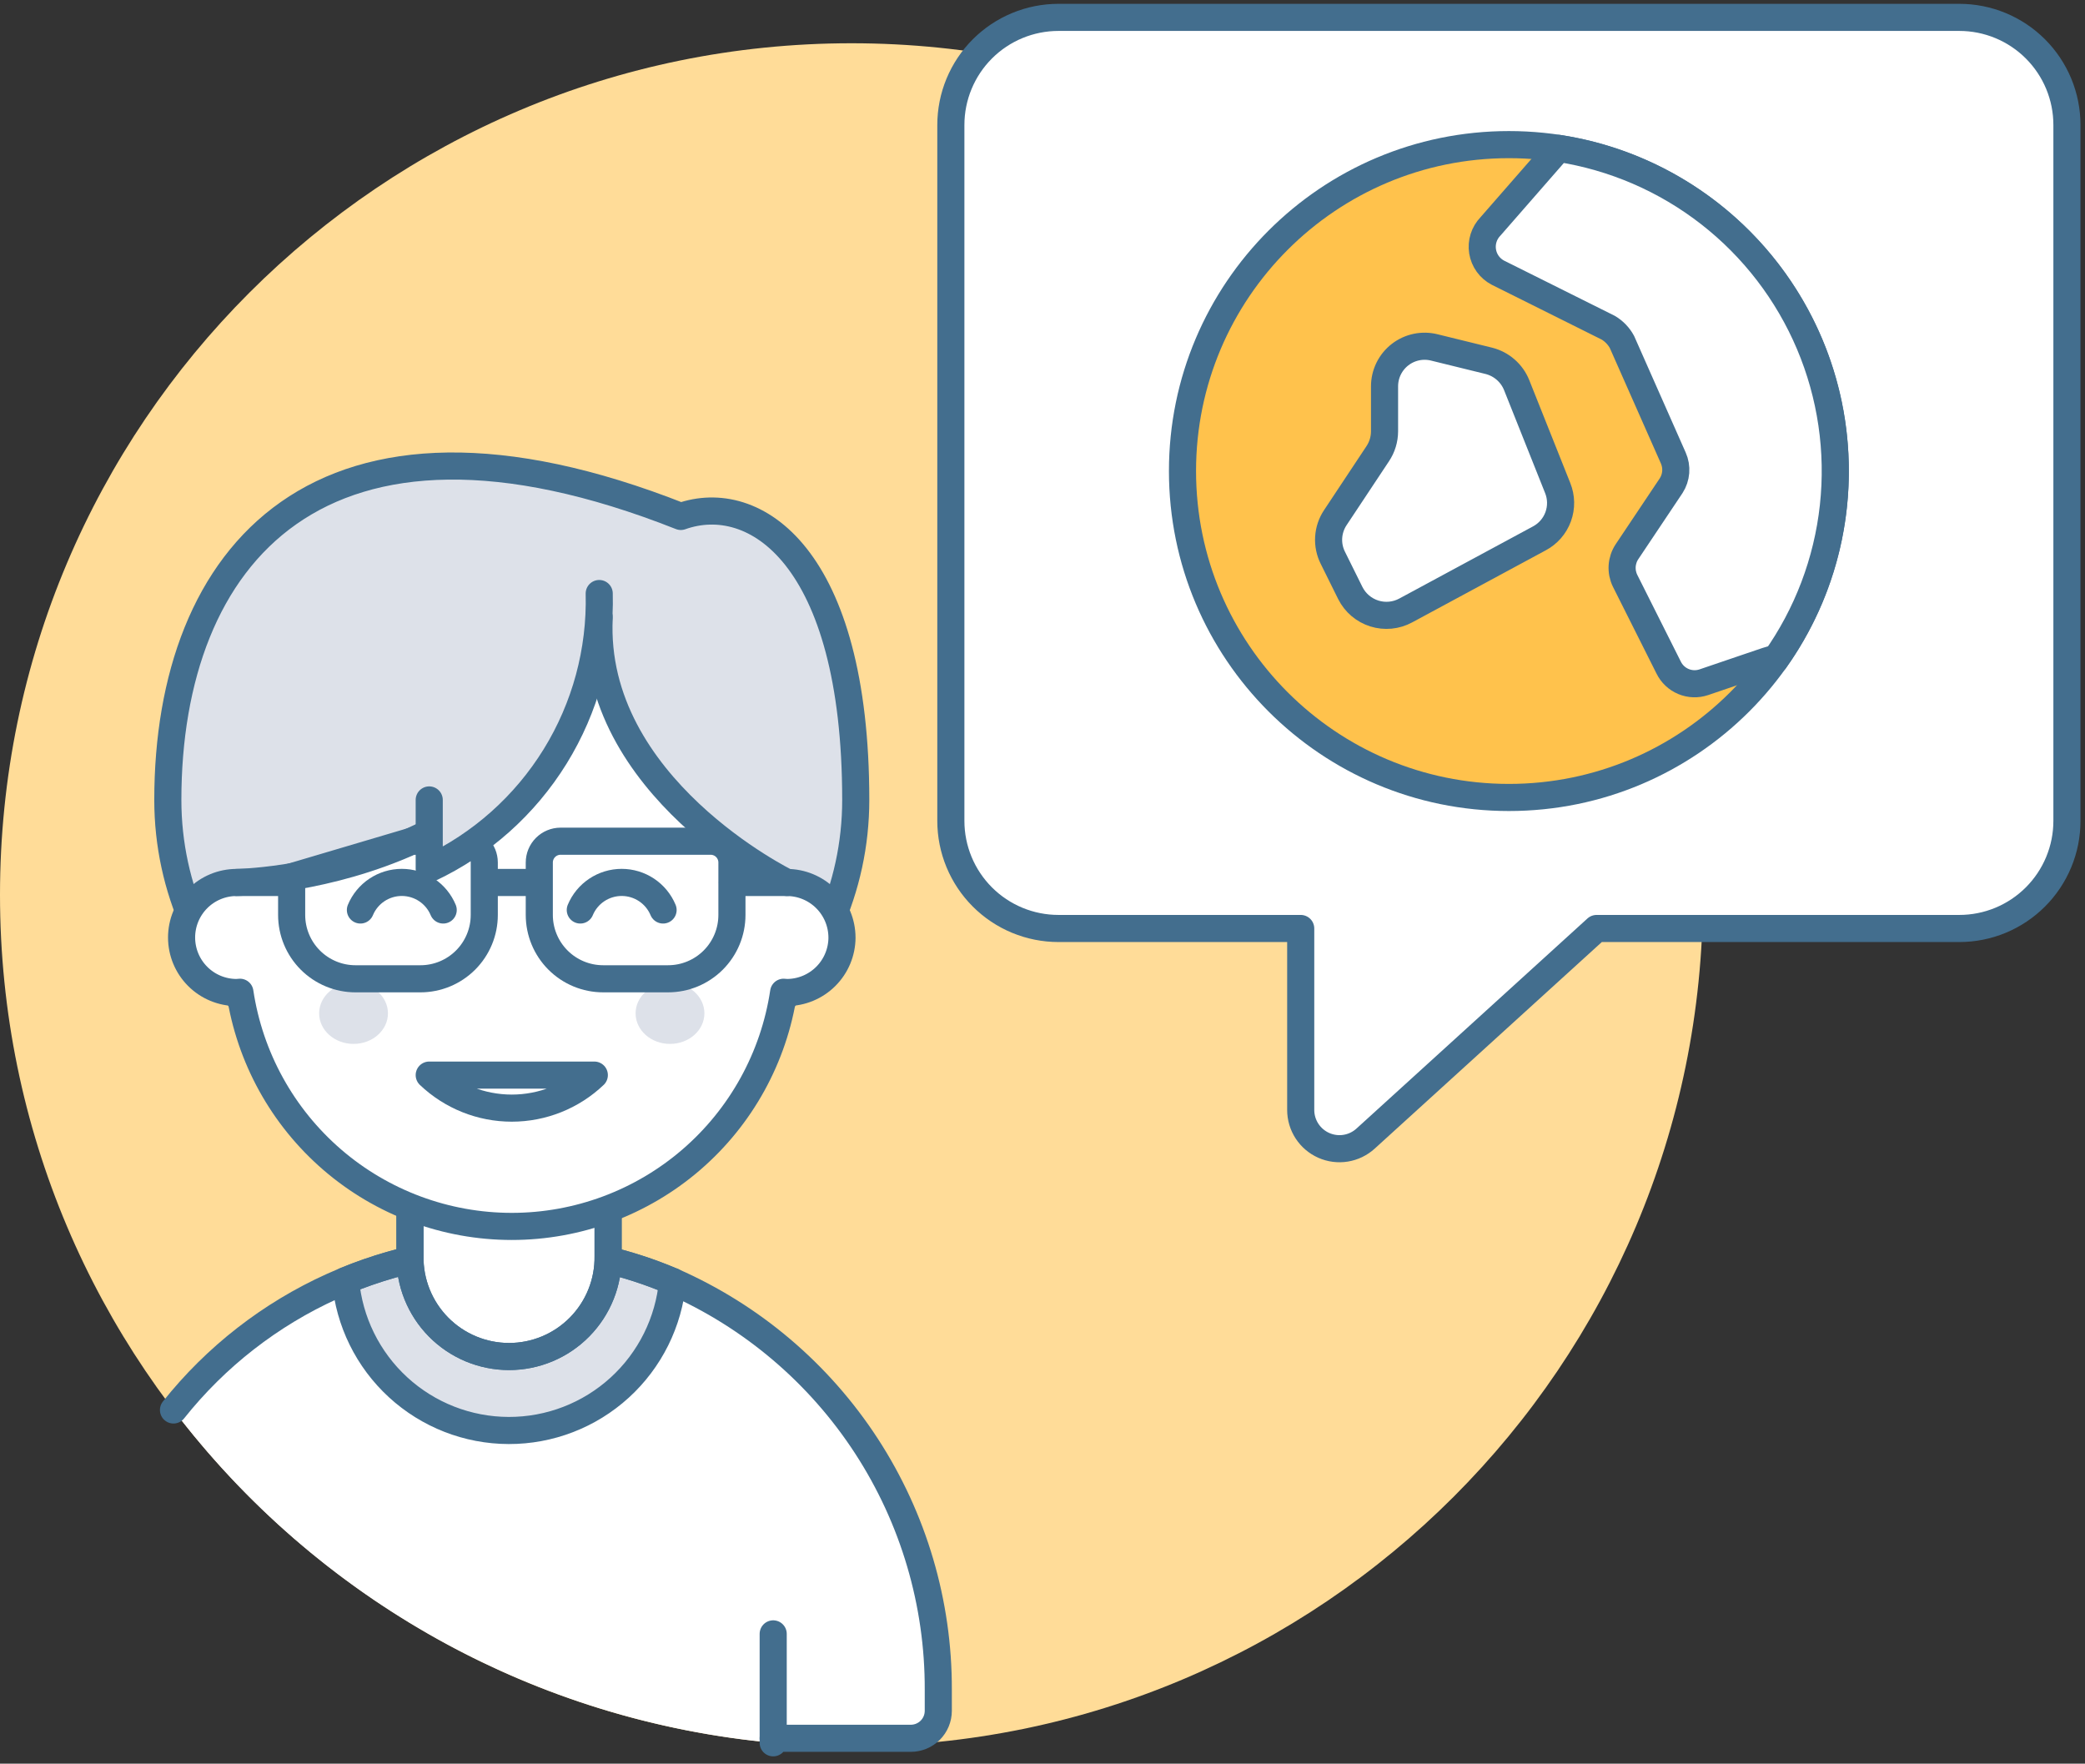
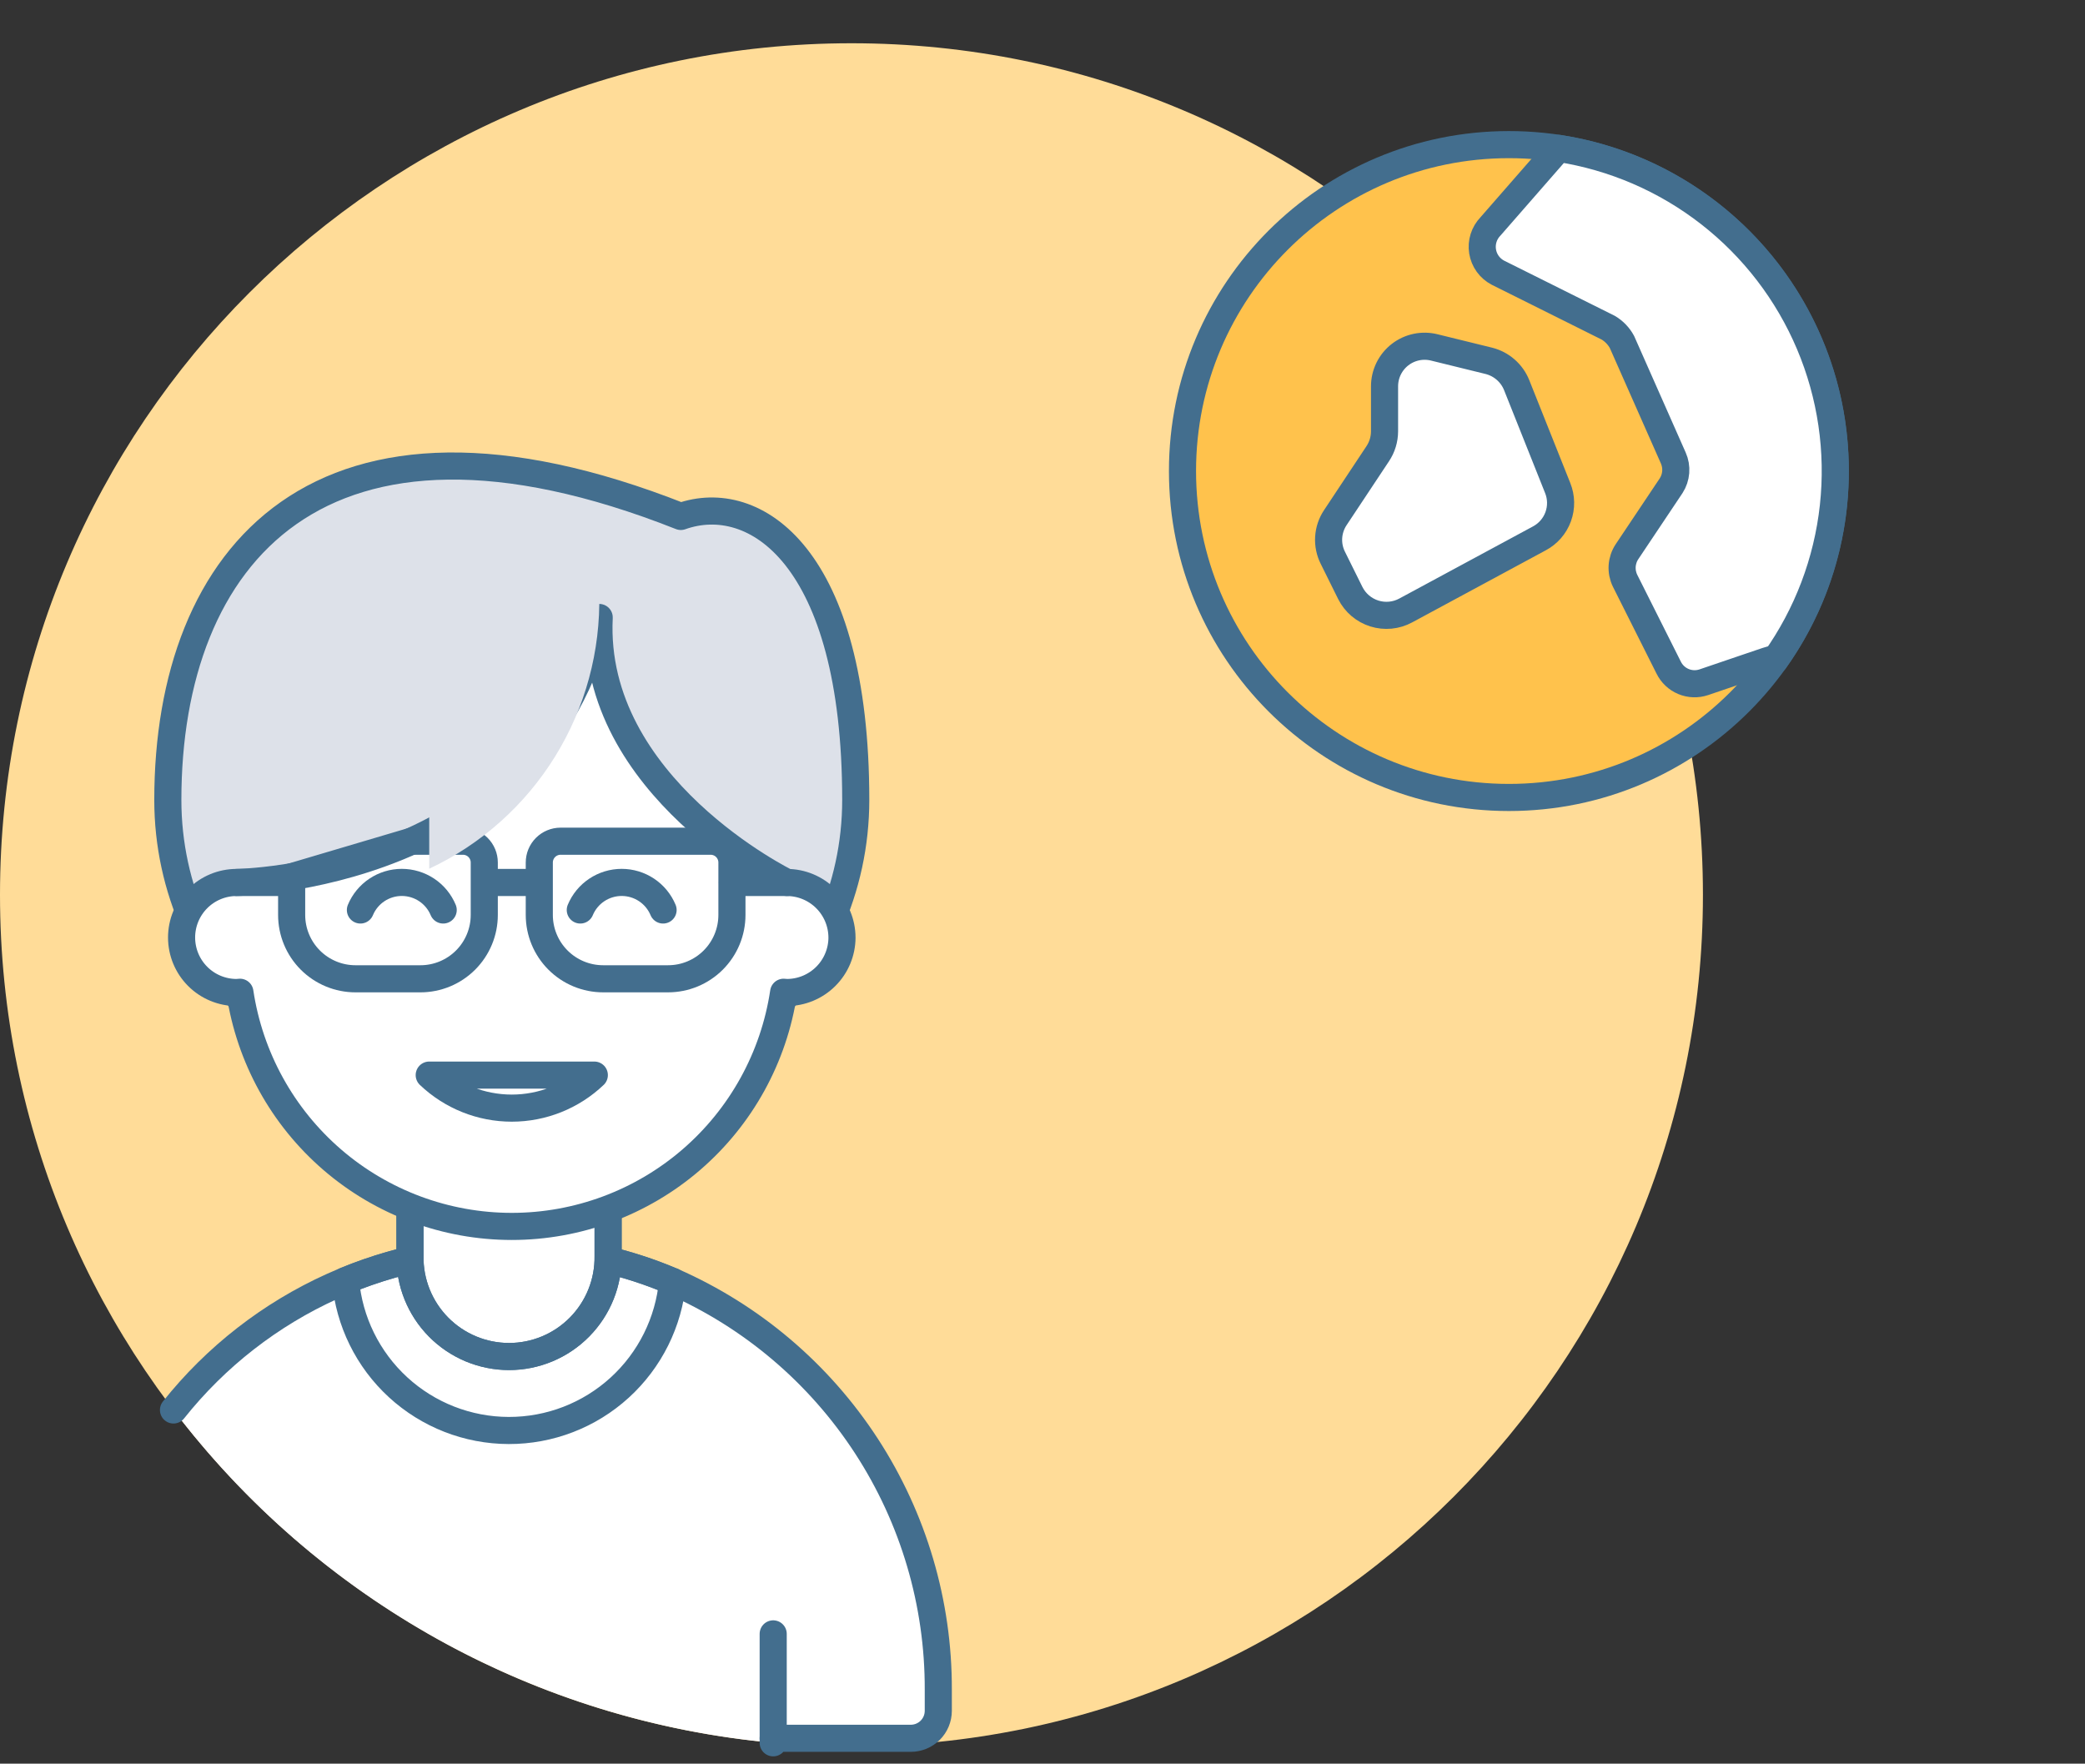
<svg xmlns="http://www.w3.org/2000/svg" width="240" height="203" fill="none">
  <rect width="100%" height="100%" fill="#333333" stroke="none" />
  <path d="M98.01 201c54.13 0 98.011-43.881 98.011-98.01 0-54.13-43.881-98.011-98.011-98.011C43.881 4.979 0 48.86 0 102.99 0 157.119 43.881 201 98.01 201z" fill="#FFDC98" />
  <path d="M60.982 143.742c-7.817-.383-15.614 1.099-22.745 4.324-7.131 3.226-13.393 8.101-18.267 14.225 8.216 10.828 18.597 19.827 30.482 26.423 11.885 6.596 25.014 10.644 38.549 11.887v-.52h15.836c.416 0 .828-.081 1.212-.24.384-.159.734-.392 1.028-.686.294-.294.528-.643.687-1.028.159-.384.241-.796.241-1.212v-2.423c0-26.605-20.447-49.498-47.023-50.75z" fill="#fff" />
  <path d="M89.001 200.081v-12.018m0 1.899v-1.899 1.899z" stroke="#436E8E" stroke-width="3.12" stroke-linecap="round" stroke-linejoin="round" />
-   <path d="M77.406 147.489c-5.206-2.215-10.765-3.484-16.417-3.747-7.253-.357-14.496.892-21.212 3.656.41 4.703 2.565 9.082 6.041 12.275 3.476 3.194 8.022 4.97 12.742 4.98 4.72.01 9.274-1.748 12.763-4.927 3.49-3.179 5.663-7.549 6.092-12.25" fill="#DDE1E9" />
  <path d="M77.406 147.489c-5.206-2.215-10.765-3.484-16.417-3.747-7.253-.357-14.496.892-21.212 3.656.41 4.703 2.565 9.082 6.041 12.275 3.476 3.194 8.022 4.97 12.742 4.98 4.72.01 9.274-1.748 12.763-4.927 3.49-3.179 5.663-7.549 6.092-12.25" stroke="#436E8E" stroke-width="3.12" stroke-linecap="round" stroke-linejoin="round" />
  <path d="M89.001 200.601v-.52h15.836c.416.001.828-.081 1.212-.24.384-.159.734-.392 1.028-.686.294-.294.528-.643.687-1.027.159-.385.241-.797.241-1.213v-2.423c.032-9.963-2.847-19.719-8.283-28.069-5.436-8.35-13.192-14.931-22.316-18.934-5.206-2.215-10.765-3.484-16.417-3.747-7.819-.385-15.617 1.096-22.75 4.322-7.133 3.225-13.396 8.102-18.27 14.227" stroke="#436E8E" stroke-width="3.12" stroke-linecap="round" stroke-linejoin="round" />
  <path d="M69.996 144.568c.022 1.512-.256 3.012-.82 4.415-.563 1.403-1.399 2.68-2.46 3.756-1.061 1.077-2.325 1.932-3.72 2.516-1.394.583-2.891.884-4.402.884s-3.008-.301-4.402-.884c-1.394-.584-2.659-1.439-3.72-2.516-1.061-1.076-1.897-2.353-2.461-3.756-.563-1.403-.842-2.903-.819-4.415v-16.703h22.805v16.703z" fill="#fff" stroke="#436E8E" stroke-width="3.12" stroke-linecap="round" stroke-linejoin="round" />
  <path d="M69.996 144.568c.022 1.512-.256 3.012-.82 4.415-.563 1.403-1.399 2.68-2.46 3.756-1.061 1.077-2.325 1.932-3.72 2.516-1.394.583-2.891.884-4.402.884s-3.008-.301-4.402-.884c-1.394-.584-2.659-1.439-3.72-2.516-1.061-1.076-1.897-2.353-2.461-3.756-.563-1.403-.842-2.903-.819-4.415v-16.703h22.805v16.703z" stroke="#436E8E" stroke-width="3.12" stroke-linecap="round" stroke-linejoin="round" />
  <path d="M78.369 59.444c-41.63-16.466-59.051 4.533-59.051 32.63 0 20.501 17.585 37.212 39.591 37.979 22.008-.767 39.594-17.478 39.594-37.979 0-28.097-11.641-35.659-20.134-32.63z" fill="#DDE1E9" stroke="#436E8E" stroke-width="3.12" stroke-linecap="round" stroke-linejoin="round" />
  <path d="M96.92 107.91c-.006 1.678-.675 3.286-1.863 4.472-1.187 1.186-2.796 1.855-4.474 1.859-.125 0-.245-.031-.38-.031-1.123 7.496-4.899 14.34-10.643 19.287-5.743 4.946-13.071 7.667-20.651 7.667-7.58 0-14.908-2.721-20.651-7.667-5.743-4.947-9.52-11.791-10.643-19.287-.127 0-.245.031-.38.031-1.68 0-3.291-.667-4.479-1.855-1.188-1.188-1.855-2.799-1.855-4.479 0-1.679.667-3.29 1.855-4.478 1.188-1.188 2.799-1.855 4.479-1.855 0 0 34.926-.432 41.738-30.501-.98 19.499 21.602 30.503 21.602 30.503 1.68.003 3.291.67 4.479 1.857 1.189 1.187 1.859 2.797 1.864 4.477z" fill="#fff" stroke="#436E8E" stroke-width="3.12" stroke-linecap="round" stroke-linejoin="round" />
  <path d="M76.326 104.742c-.392-.941-1.054-1.744-1.902-2.309-.848-.564-1.844-.866-2.863-.866s-2.015.302-2.863.866c-.848.565-1.51 1.368-1.902 2.309m-15.78 0c-.392-.941-1.054-1.744-1.902-2.309-.848-.564-1.844-.866-2.863-.866s-2.015.302-2.863.866c-.848.565-1.51 1.368-1.902 2.309" stroke="#436E8E" stroke-width="3.12" stroke-linecap="round" stroke-linejoin="round" />
-   <path d="M40.696 120.156c2.187 0 3.96-1.575 3.96-3.518 0-1.943-1.773-3.519-3.96-3.519-2.187 0-3.96 1.576-3.96 3.519s1.773 3.518 3.96 3.518zM77.122 120.156c2.187 0 3.96-1.575 3.96-3.518 0-1.943-1.773-3.519-3.96-3.519s-3.96 1.576-3.96 3.519 1.773 3.518 3.96 3.518z" fill="#DDE1E9" />
  <path d="M90.583 101.576h-6.336m-34.84 22.17c2.562 2.44 5.964 3.802 9.502 3.802 3.538 0 6.941-1.362 9.502-3.802H49.407zm-2.036-26.921h5.922c.65 0 1.273.258 1.732.718.46.46.718 1.083.718 1.733v6.035c0 1.95-.774 3.819-2.153 5.198-1.379 1.378-3.248 2.153-5.198 2.153h-7.471c-1.95 0-3.819-.775-5.198-2.153-1.379-1.379-2.153-3.248-2.153-5.198v-4.396l13.8-4.089zm29.528 15.836h-7.471c-1.95 0-3.819-.775-5.198-2.153-1.379-1.379-2.153-3.248-2.153-5.198v-6.035c0-.65.258-1.273.718-1.733s1.083-.718 1.733-.718h17.272c.65 0 1.273.258 1.733.718s.718 1.083.718 1.733v6.035c0 1.95-.774 3.819-2.153 5.198-1.379 1.378-3.248 2.153-5.198 2.153v0zm-21.155-11.085h6.334-6.334zm-22.172 0h-6.336 6.336z" stroke="#436E8E" stroke-width="3.12" stroke-linecap="round" stroke-linejoin="round" />
  <path d="M49.407 92.074v7.917c5.984-2.811 11.02-7.302 14.495-12.927 3.475-5.624 5.237-12.139 5.073-18.748" fill="#DDE1E9" />
-   <path d="M49.407 92.074v7.917c5.984-2.811 11.02-7.302 14.495-12.927 3.475-5.624 5.237-12.139 5.073-18.748" stroke="#436E8E" stroke-width="3.12" stroke-linecap="round" stroke-linejoin="round" />
-   <path d="M237.92 94.485c0 1.627-.32 3.238-.943 4.74-.623 1.503-1.535 2.869-2.686 4.019-1.15 1.15-2.516 2.063-4.019 2.685-1.503.622-3.114.942-4.74.942h-41.753l-26.595 24.189c-.64.581-1.434.963-2.287 1.101s-1.728.025-2.518-.325c-.79-.35-1.462-.921-1.933-1.645-.472-.724-.723-1.57-.723-2.434v-20.886h-27.884c-1.627 0-3.237-.32-4.741-.942-1.503-.622-2.868-1.535-4.019-2.685-1.15-1.15-2.063-2.516-2.685-4.019-.623-1.503-.943-3.114-.943-4.74V14.386c0-1.627.32-3.238.943-4.74.622-1.503 1.535-2.868 2.685-4.019 1.151-1.15 2.516-2.062 4.019-2.685 1.504-.622 3.114-.942 4.741-.942h103.693c1.627-0 3.238.32 4.741.942 1.503.622 2.869 1.535 4.019 2.685 1.151 1.15 2.063 2.516 2.686 4.019.622 1.503.942 3.114.942 4.741v80.096z" fill="#fff" stroke="#436E8E" stroke-width="3.12" stroke-linecap="round" stroke-linejoin="round" />
  <path d="M173.686 91.79c20.751 0 37.572-16.822 37.572-37.572 0-20.751-16.821-37.572-37.572-37.572s-37.572 16.822-37.572 37.572c0 20.751 16.821 37.572 37.572 37.572z" fill="#FFC24C" stroke="#436E8E" stroke-width="3.12" stroke-linecap="round" stroke-linejoin="round" />
  <path d="M204.317 75.976c3.71-5.225 6.022-11.311 6.717-17.681.695-6.37-.25-12.812-2.746-18.713-2.496-5.902-6.459-11.067-11.514-15.006-5.054-3.939-11.031-6.519-17.364-7.497l-7.841 8.978c-.366.376-.639.832-.797 1.333-.159.5-.198 1.031-.114 1.549.083.518.286 1.01.593 1.435.308.425.71.773 1.176 1.015l4.234 2.11 8.468 4.224c.664.396 1.208.964 1.575 1.644l5.905 13.347c.227.51.323 1.067.28 1.624-.043.556-.223 1.093-.525 1.562l-5.081 7.596c-.328.493-.521 1.063-.559 1.653-.037.591.081 1.181.343 1.711l5.011 9.982c.355.723.96 1.293 1.704 1.603.744.31 1.575.338 2.339.081 8.732-2.948 7.862-2.771 8.196-2.548zm-44.945-26.328v-5.187c0-.703.162-1.397.471-2.028.31-.631.76-1.183 1.316-1.614.556-.431 1.203-.728 1.892-.871.688-.142 1.4-.125 2.081.05l6.263 1.539c.713.183 1.373.53 1.926 1.015.553.485.985 1.093 1.259 1.776l4.722 11.842c.427 1.056.448 2.233.058 3.304-.389 1.071-1.162 1.959-2.168 2.494l-15.387 8.301c-.548.296-1.15.479-1.77.538-.62.059-1.245-.007-1.839-.194-.594-.187-1.145-.491-1.619-.894-.474-.403-.863-.898-1.143-1.454l-2.004-4.043c-.371-.731-.54-1.548-.49-2.367.051-.818.319-1.609.776-2.289l4.867-7.336c.512-.764.787-1.663.789-2.583z" fill="#fff" stroke="#436E8E" stroke-width="3.12" stroke-linecap="round" stroke-linejoin="round" />
</svg>